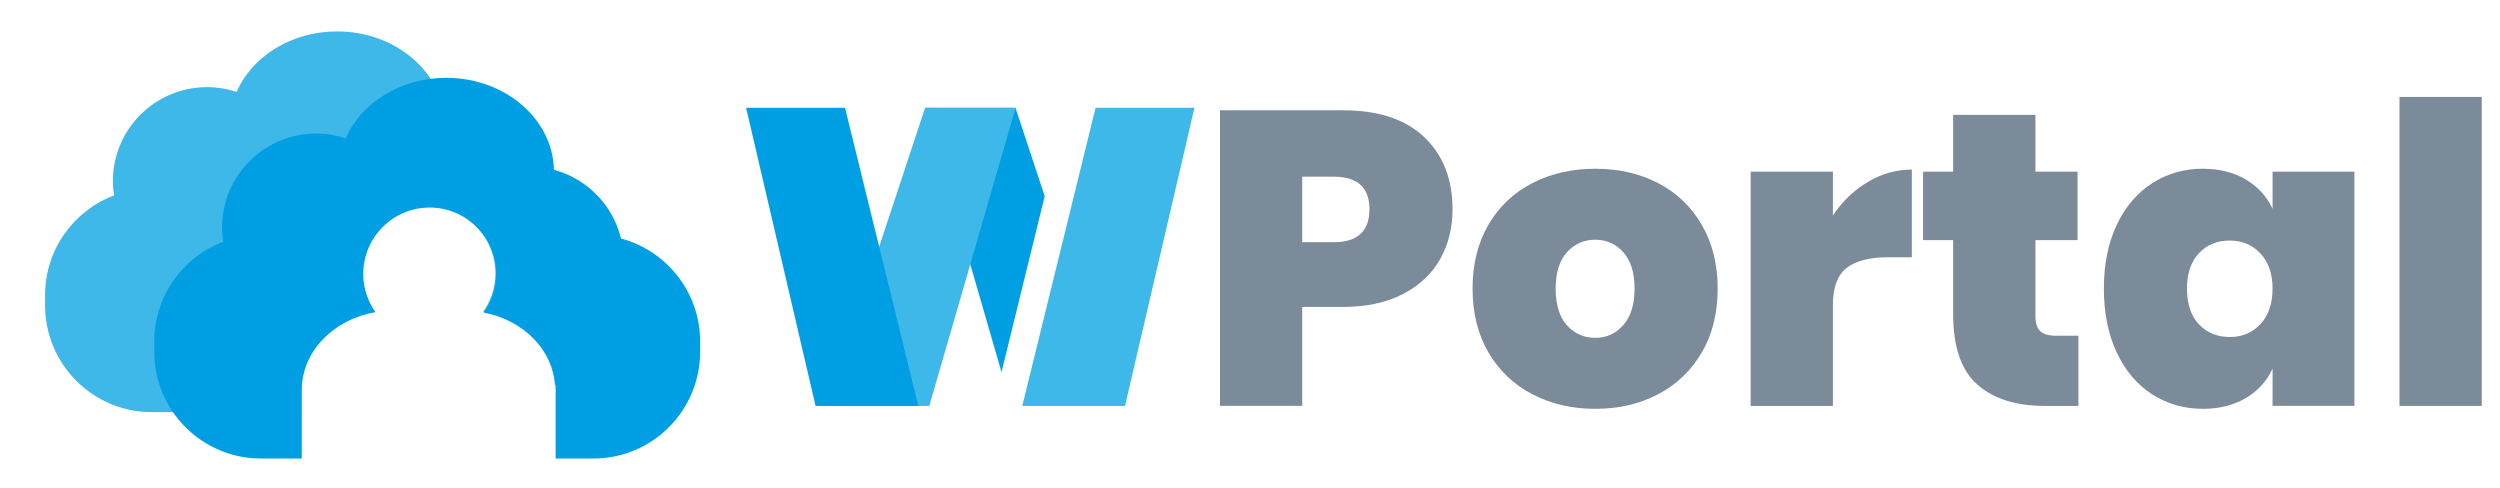
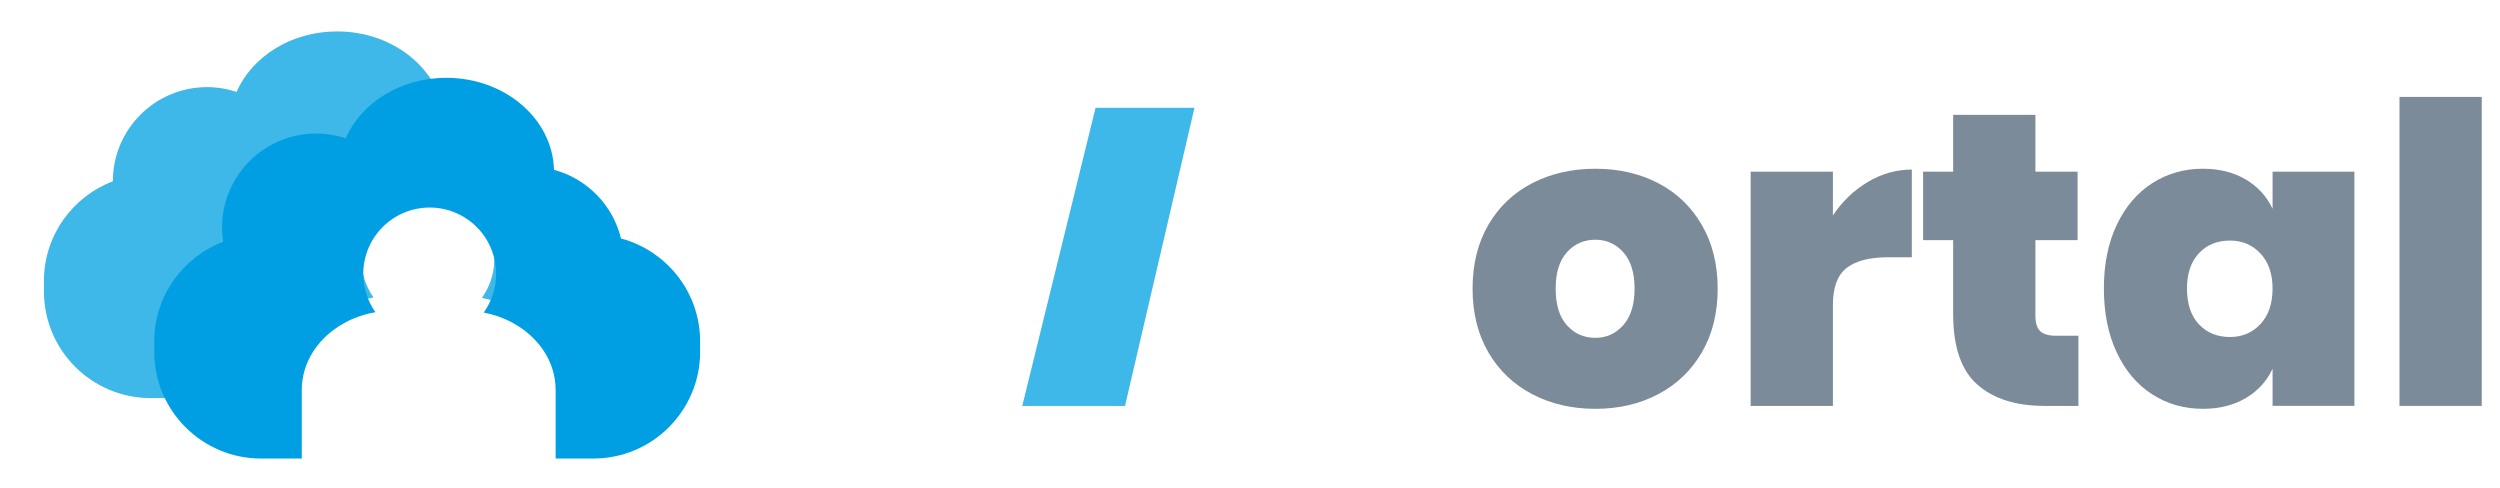
<svg xmlns="http://www.w3.org/2000/svg" version="1.1" id="Camada_1" x="0px" y="0px" width="894.313px" height="174.5px" viewBox="0 0 894.313 174.5" enable-background="new 0 0 894.313 174.5" xml:space="preserve">
  <g>
-     <path fill="#7B8B9A" d="M465.84,109.801v35.4h-29.418V39.452h43.906c12.744,0,22.479,3.211,29.2,9.634s10.081,15.011,10.081,25.765   c0,6.673-1.492,12.648-4.48,17.922c-2.987,5.279-7.444,9.436-13.367,12.473c-5.926,3.037-13.068,4.555-21.434,4.555H465.84z    M489.888,74.851c0-7.767-4.282-11.649-12.846-11.649H465.84v23.449h11.202C485.604,86.651,489.888,82.719,489.888,74.851z" />
    <path fill="#7B8B9A" d="M593.17,65.517c6.62,3.435,11.823,8.415,15.607,14.936c3.783,6.523,5.677,14.113,5.677,22.777   c0,8.763-1.894,16.379-5.677,22.852c-3.784,6.475-8.987,11.453-15.607,14.938c-6.623,3.486-14.116,5.228-22.479,5.228   c-8.364,0-15.886-1.74-22.556-5.228c-6.672-3.483-11.898-8.463-15.683-14.938c-3.784-6.473-5.675-14.089-5.675-22.852   c0-8.762,1.891-16.377,5.675-22.853c3.783-6.471,9.011-11.426,15.683-14.861c6.67-3.435,14.19-5.153,22.556-5.153   C579.054,60.363,586.547,62.082,593.17,65.517z M560.533,90.234c-2.688,2.986-4.032,7.318-4.032,12.994   c0,5.775,1.344,10.156,4.032,13.145c2.688,2.988,6.073,4.48,10.157,4.48c3.979,0,7.318-1.518,10.007-4.556   c2.688-3.036,4.033-7.394,4.033-13.069c0-5.674-1.346-10.008-4.033-12.994c-2.688-2.986-6.026-4.479-10.007-4.479   C566.606,85.755,563.222,87.249,560.533,90.234z" />
    <path fill="#7B8B9A" d="M668.075,65.143c4.979-2.987,10.254-4.48,15.832-4.48v31.364h-8.515c-6.57,0-11.5,1.271-14.786,3.81   s-4.93,6.944-4.93,13.22v36.146h-29.424V61.409h29.424v15.683C658.965,72.114,663.095,68.13,668.075,65.143z" />
    <path fill="#7B8B9A" d="M743.502,120.107v25.094h-12.099c-10.257,0-18.273-2.539-24.047-7.617   c-5.777-5.079-8.664-13.493-8.664-25.244V85.904h-10.755V61.409h10.755V41.095h29.425v20.313h15.086v24.496h-15.086v27.034   c0,2.59,0.572,4.432,1.718,5.526c1.144,1.097,3.063,1.644,5.751,1.644H743.502z" />
    <path fill="#7B8B9A" d="M803.321,64.172c4.331,2.54,7.542,6.049,9.633,10.53V61.409h29.274v83.792h-29.274v-13.294   c-2.091,4.479-5.302,7.991-9.633,10.53c-4.332,2.539-9.438,3.808-15.312,3.808c-6.672,0-12.694-1.718-18.072-5.152   s-9.611-8.413-12.695-14.937c-3.088-6.521-4.63-14.164-4.63-22.928c0-8.761,1.542-16.376,4.63-22.852   c3.084-6.471,7.317-11.426,12.695-14.861s11.4-5.153,18.072-5.153C793.885,60.363,798.989,61.633,803.321,64.172z M786.592,90.607   c-2.837,3.039-4.257,7.244-4.257,12.621c0,5.479,1.42,9.734,4.257,12.771c2.838,3.038,6.546,4.557,11.127,4.557   c4.381,0,8.017-1.543,10.904-4.632c2.887-3.084,4.331-7.317,4.331-12.694c0-5.276-1.444-9.459-4.331-12.547   c-2.889-3.083-6.523-4.629-10.904-4.629C793.138,86.054,789.43,87.573,786.592,90.607z" />
    <path fill="#7B8B9A" d="M887.783,34.673v110.528h-29.425V34.673H887.783z" />
  </g>
  <g>
    <g>
-       <path fill="#009FE3" d="M373.713,70.176l-15.446,62.956l-27.383-94.568h32.378L373.713,70.176z" />
-     </g>
+       </g>
    <g>
      <path fill="#3EB7E9" d="M391.912,38.564h35.379l-24.844,106.638h-36.755L391.912,38.564z" />
    </g>
    <g>
      <g>
-         <path fill="#3EB7E9" d="M330.931,38.564h32.378l-30.875,106.638h-36.753L330.931,38.564z" />
-       </g>
+         </g>
      <g>
-         <path fill="#009FE3" d="M328.501,145.202h-36.753L266.901,38.564h35.382L328.501,145.202z" />
-       </g>
+         </g>
    </g>
  </g>
-   <path fill="#3EB7E9" d="M183.083,68.716c-2.893-11.952-12.134-21.388-23.966-24.562c-0.473-18.244-17.519-32.915-38.515-32.915  c-16.438,0-30.436,8.997-35.985,21.645c-3.322-1.099-6.868-1.714-10.56-1.714c-18.606,0-33.684,15.082-33.684,33.686  c0,1.711,0.166,3.384,0.416,5.031c-14.4,5.468-24.658,19.356-24.658,35.675v3.683c0,21.091,17.099,38.187,38.189,38.187h53.391  v-8.133c0-13.777,11.325-25.258,26.34-27.831c-2.729-3.868-4.347-8.579-4.347-13.673c0-13.124,10.641-23.767,23.767-23.767  c13.124,0,23.765,10.644,23.765,23.767c0,5.146-1.651,9.898-4.436,13.793c14.175,2.684,24.893,13.327,25.651,26.262  c7.919-7,12.943-17.207,12.943-28.604v-3.684C211.395,87.896,199.38,73.075,183.083,68.716z" />
+   <path fill="#3EB7E9" d="M183.083,68.716c-2.893-11.952-12.134-21.388-23.966-24.562c-0.473-18.244-17.519-32.915-38.515-32.915  c-16.438,0-30.436,8.997-35.985,21.645c-3.322-1.099-6.868-1.714-10.56-1.714c-18.606,0-33.684,15.082-33.684,33.686  c-14.4,5.468-24.658,19.356-24.658,35.675v3.683c0,21.091,17.099,38.187,38.189,38.187h53.391  v-8.133c0-13.777,11.325-25.258,26.34-27.831c-2.729-3.868-4.347-8.579-4.347-13.673c0-13.124,10.641-23.767,23.767-23.767  c13.124,0,23.765,10.644,23.765,23.767c0,5.146-1.651,9.898-4.436,13.793c14.175,2.684,24.893,13.327,25.651,26.262  c7.919-7,12.943-17.207,12.943-28.604v-3.684C211.395,87.896,199.38,73.075,183.083,68.716z" />
  <path fill="#009FE3" d="M222.137,85.31c-2.893-11.95-12.132-21.386-23.969-24.559c-0.473-18.246-17.516-32.913-38.511-32.913  c-16.44,0-30.436,8.992-35.988,21.643c-3.324-1.097-6.87-1.714-10.557-1.714c-18.606,0-33.686,15.078-33.686,33.686  c0,1.716,0.168,3.382,0.42,5.034c-14.407,5.467-24.662,19.355-24.662,35.679v3.677c0,21.091,17.103,38.187,38.194,38.187h14.573  v-24.514c0-13.777,11.325-25.257,26.342-27.83c-2.729-3.869-4.35-8.58-4.35-13.674c0-13.125,10.641-23.767,23.77-23.767  c13.121,0,23.767,10.641,23.767,23.767c0,5.147-1.656,9.899-4.441,13.793c14.705,2.78,25.723,14.125,25.723,27.711v24.514h13.493  c21.09,0,38.194-17.096,38.194-38.187v-3.677C250.45,104.497,238.433,89.671,222.137,85.31z" />
</svg>